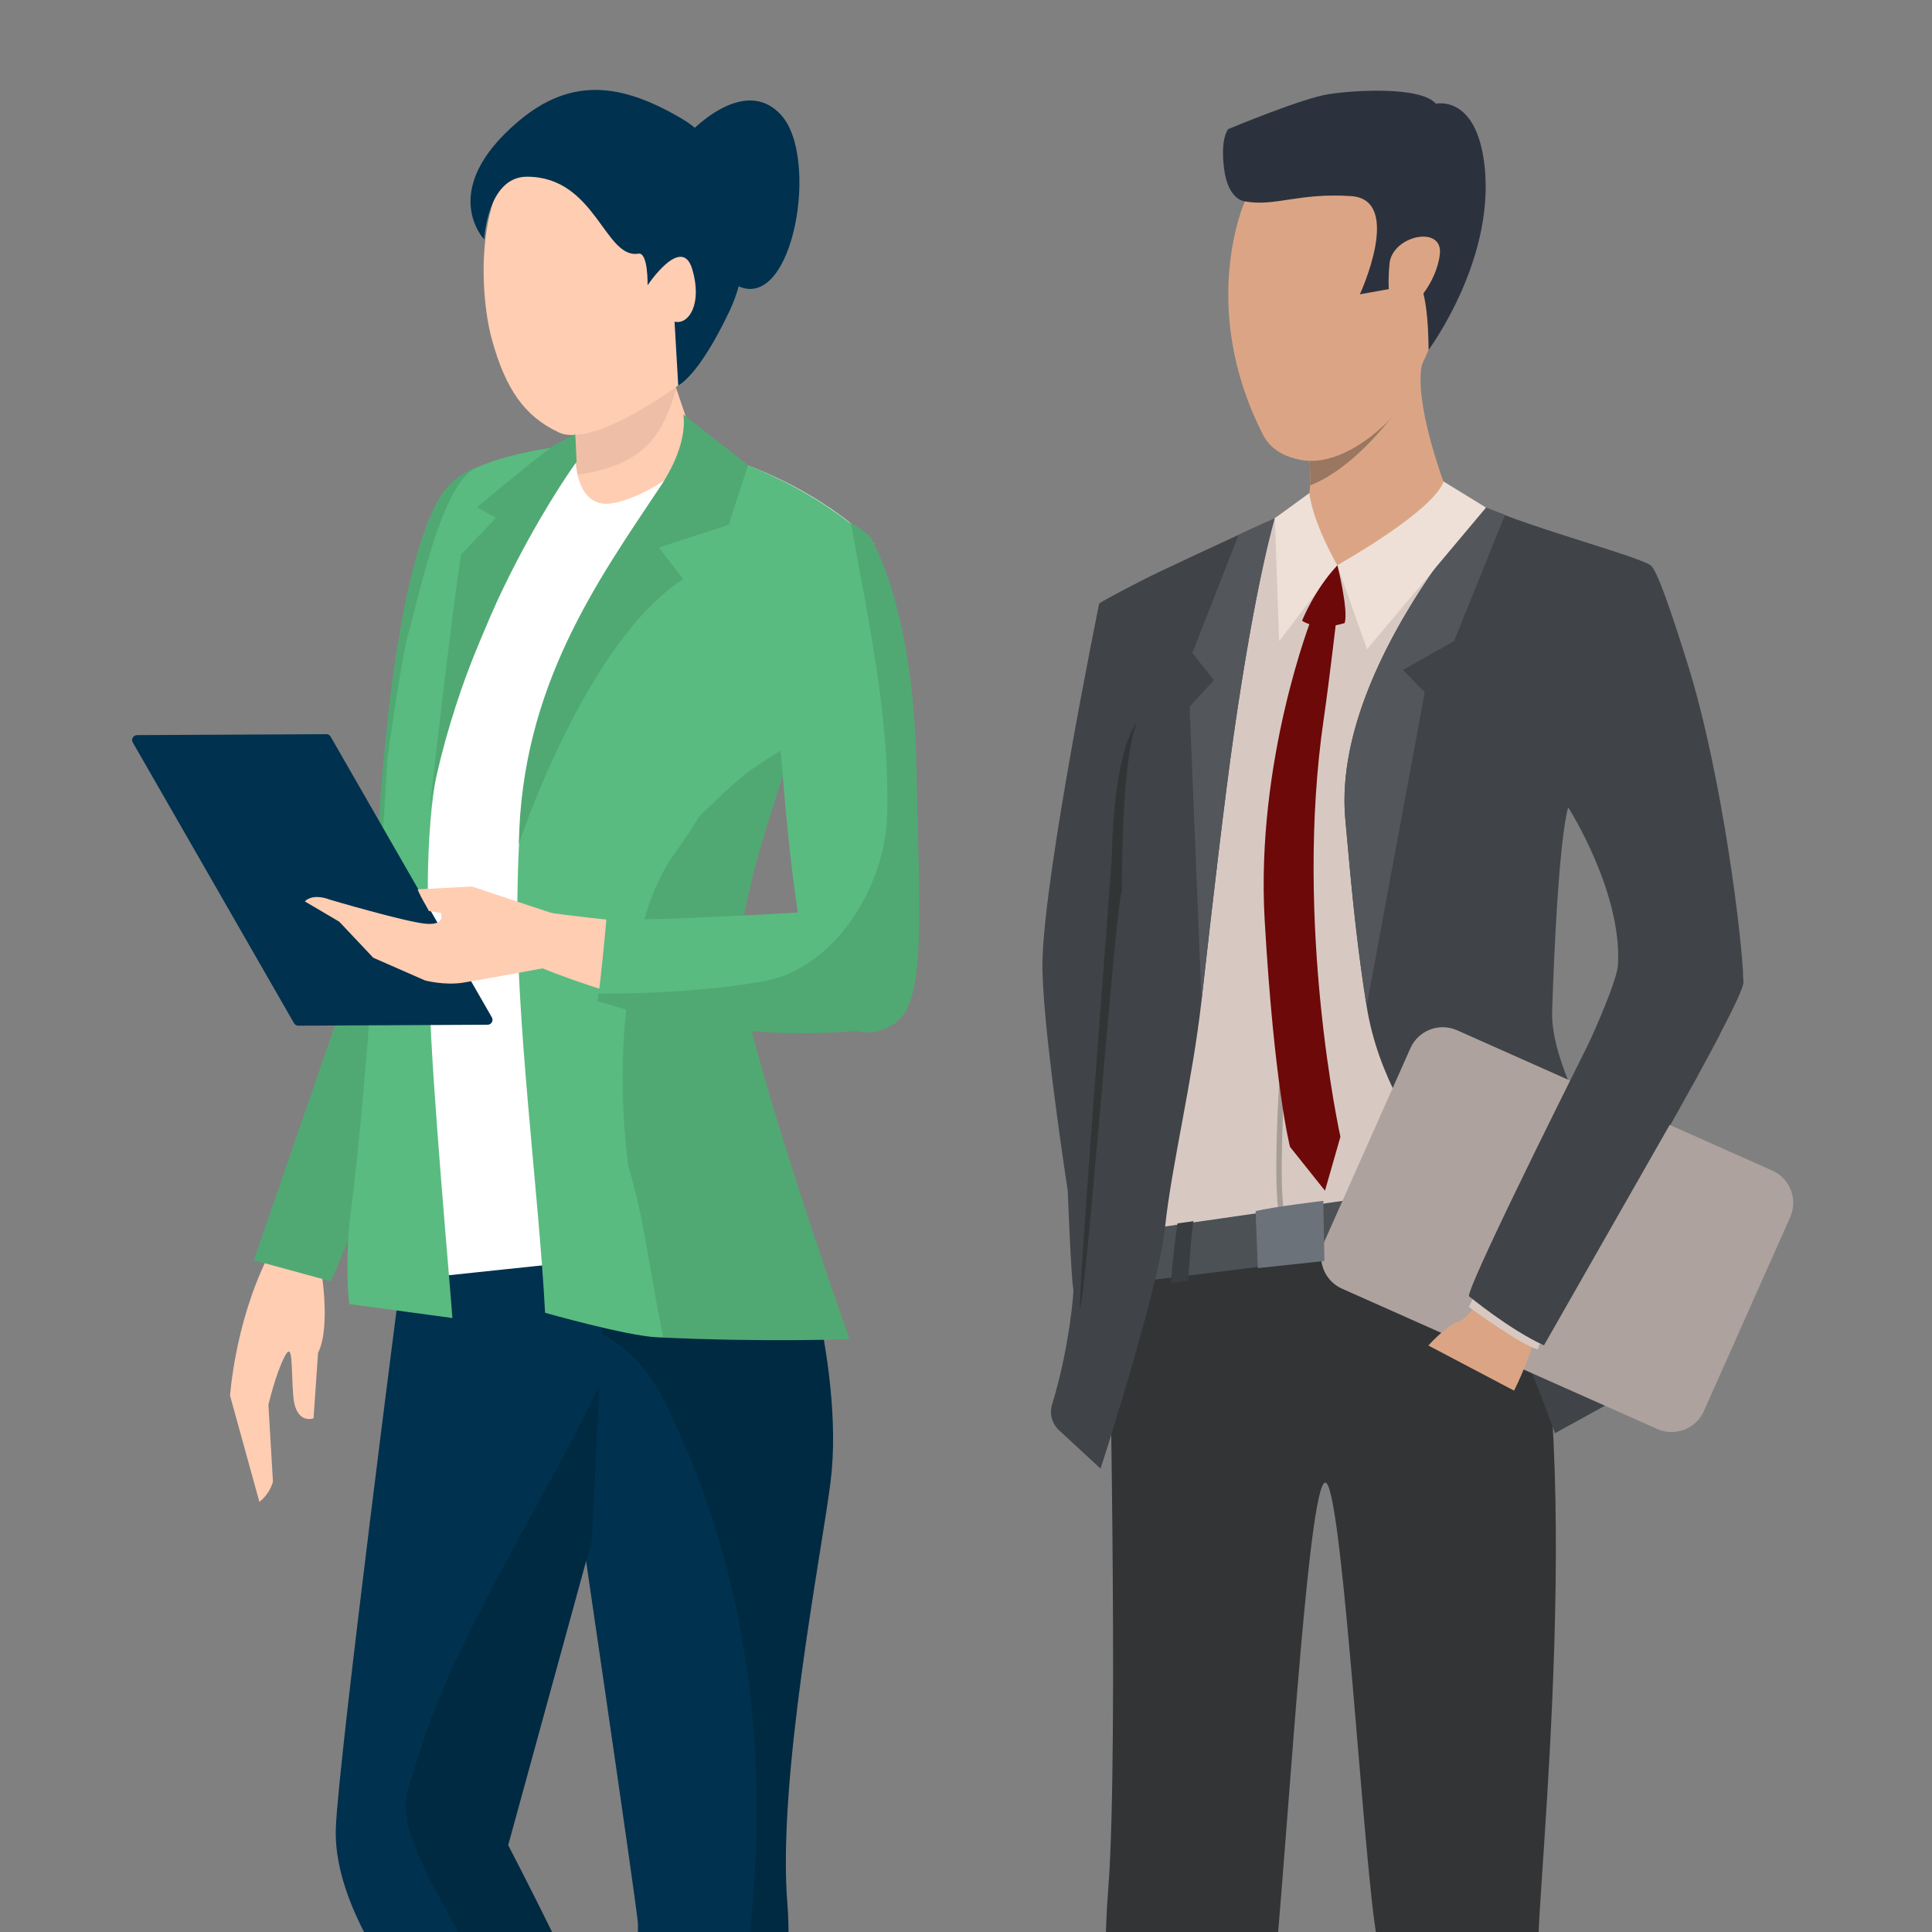
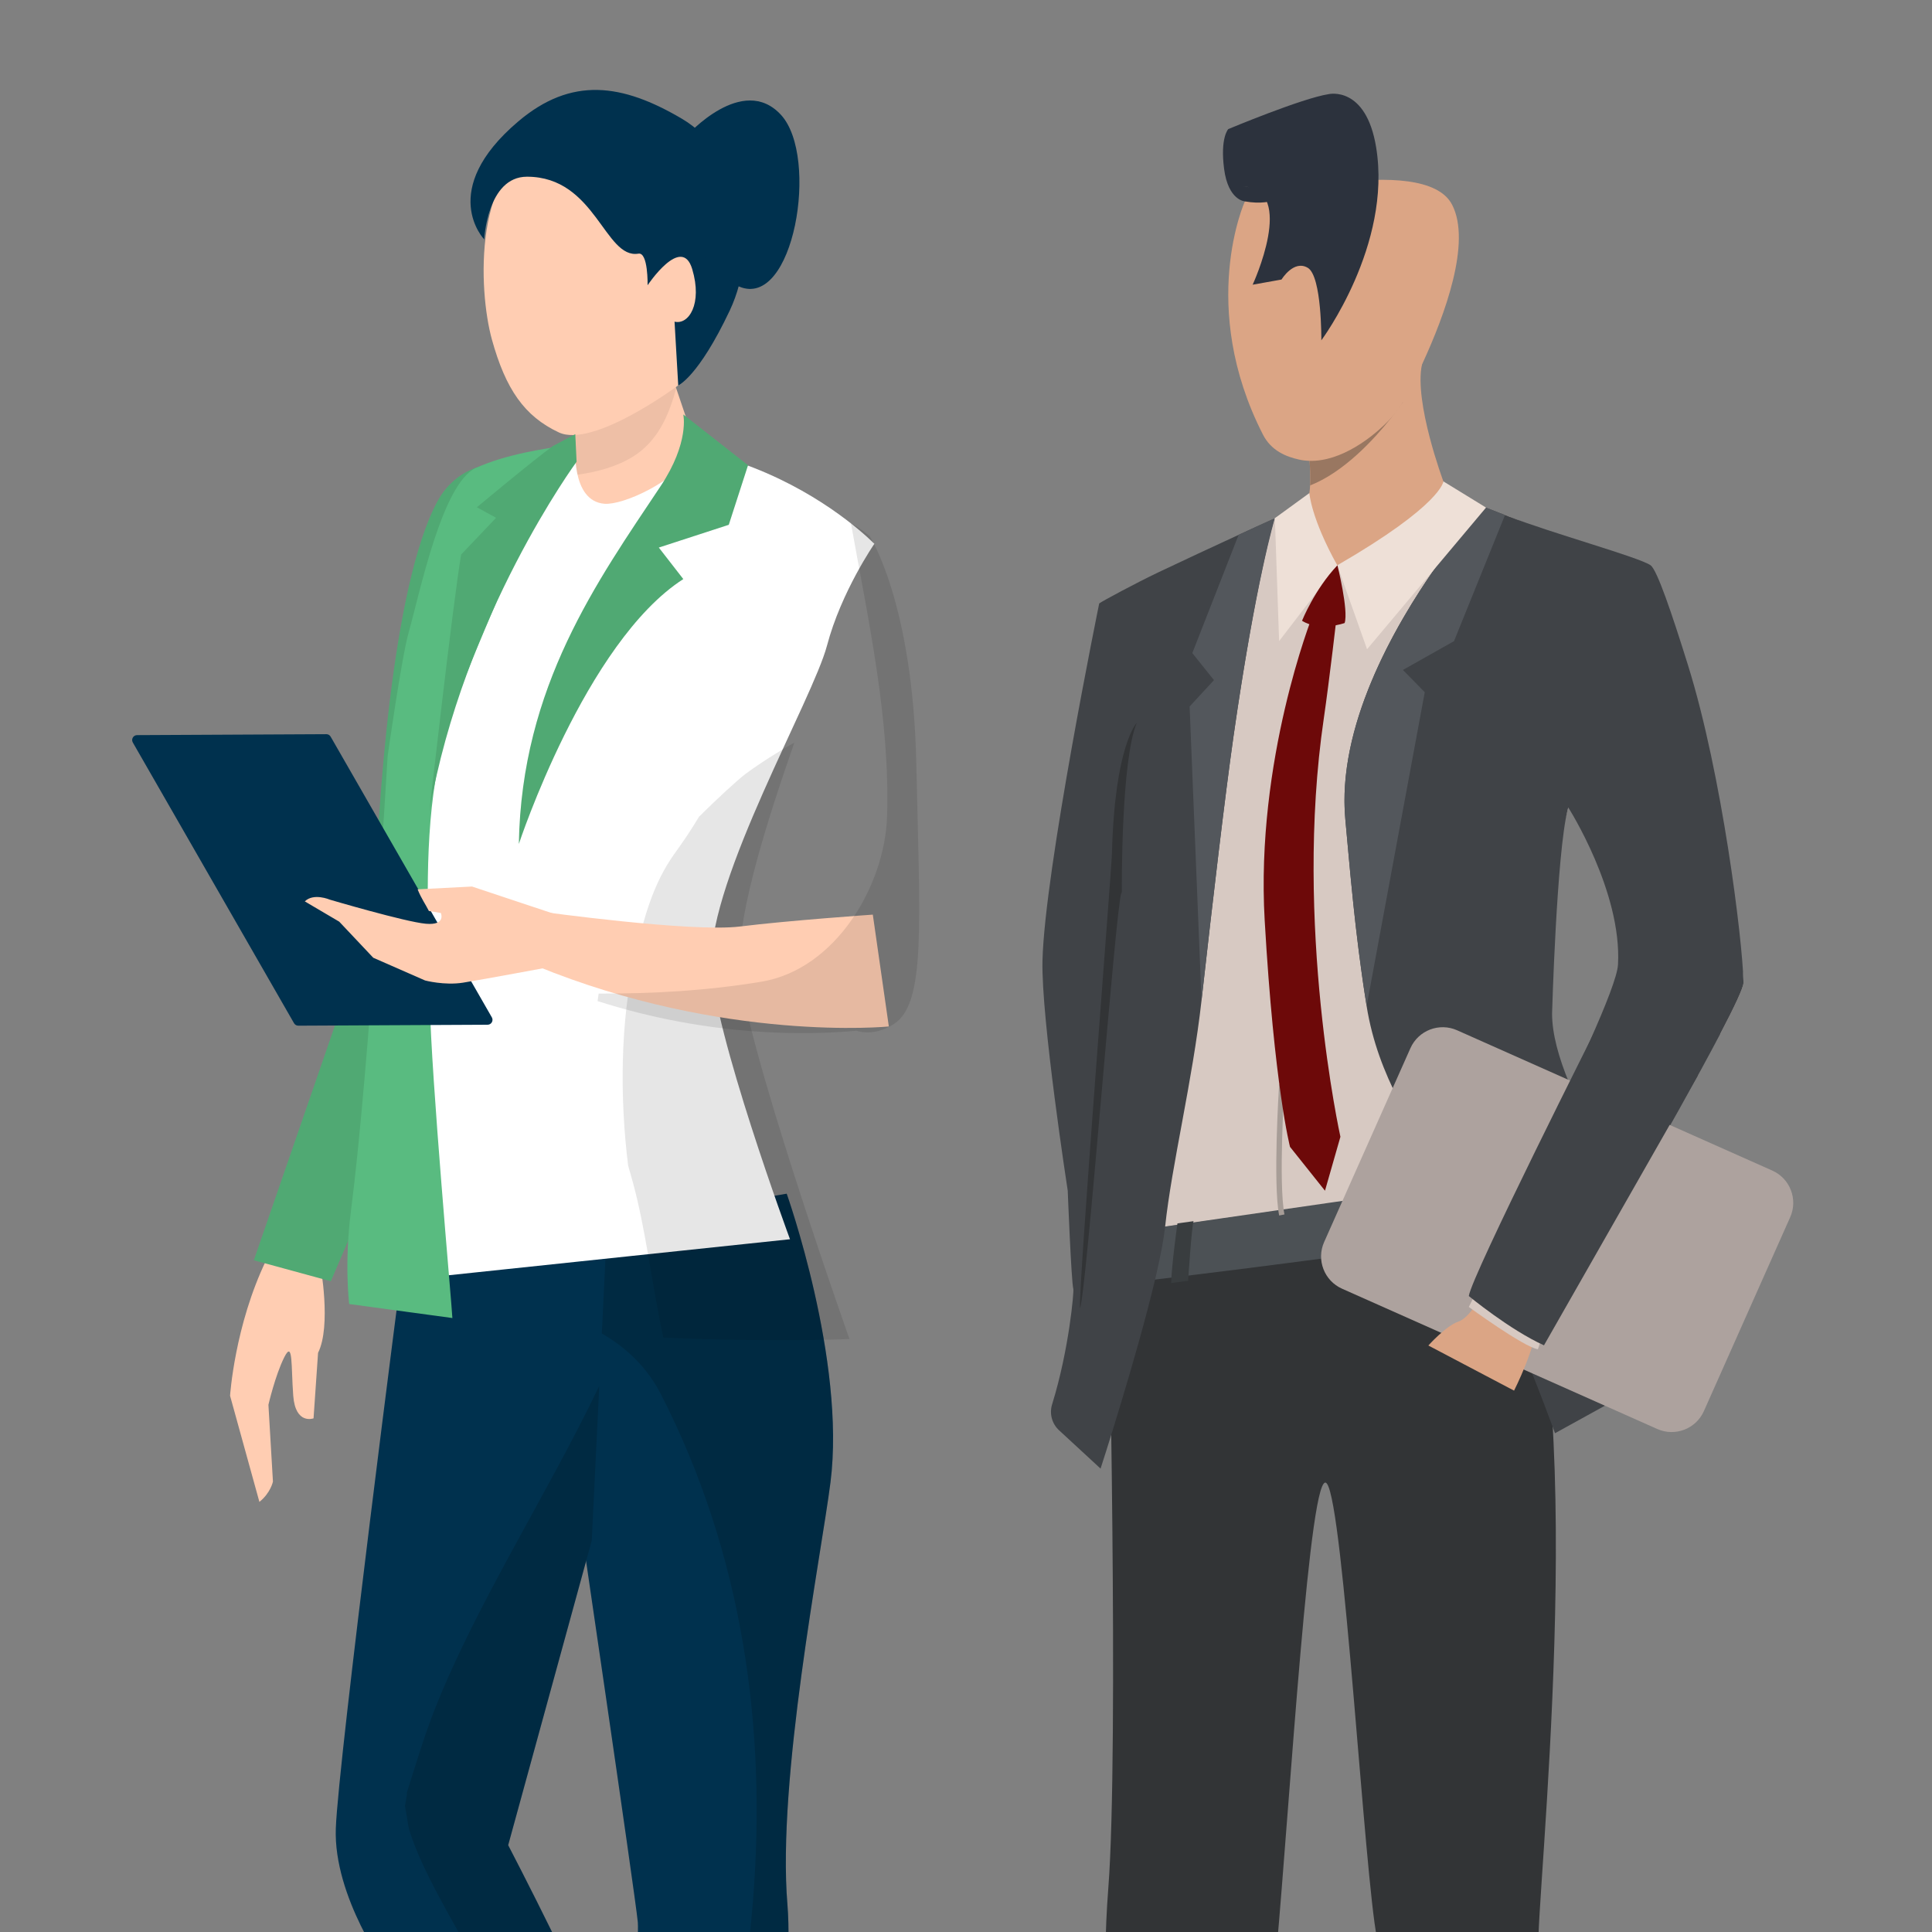
<svg xmlns="http://www.w3.org/2000/svg" xmlns:xlink="http://www.w3.org/1999/xlink" version="1.1" id="Ebene_1" x="0px" y="0px" viewBox="0 0 765.75 765.75" style="enable-background:new 0 0 765.75 765.75;" xml:space="preserve">
  <rect x="0" y="0" width="765.75" height="765.75" fill="#808080" stroke="none" />
  <style type="text/css">
	.st0{clip-path:url(#SVGID_00000148651354416319946600000016216859104740081064_);}
	.st1{fill:#393D3F;}
	.st2{fill:#807F7D;}
	.st3{fill:#323436;}
	.st4{fill:#D7C9C2;}
	.st5{fill:#4C5155;}
	.st6{fill:#DBA585;}
	.st7{fill:#997761;}
	.st8{fill:#2C323D;}
	.st9{fill:#404347;}
	.st10{fill:#ADA29E;}
	.st11{fill:#53575C;}
	.st12{fill:#EEE0D7;}
	.st13{fill:#6D0909;}
	.st14{fill:#A79D97;}
	.st15{fill:#6C7279;}
	.st16{fill:#FFCDB2;}
	.st17{fill:#00314E;}
	.st18{opacity:0.15;}
	.st19{fill:#59BB80;}
	.st20{opacity:0.1;}
	.st21{fill:#FFFFFF;}
	.st22{opacity:0.07;}
</style>
  <g>
    <defs>
      <rect id="SVGID_1_" width="765.75" height="765.75" />
    </defs>
    <clipPath id="SVGID_00000176755570224954770520000016631927934153379730_">
      <use xlink:href="#SVGID_1_" style="overflow:visible;" />
    </clipPath>
    <g style="clip-path:url(#SVGID_00000176755570224954770520000016631927934153379730_);">
      <g>
-         <path class="st1" d="M438.446,990.761c0,0-10.833,16.211-26.033,19.715c-15.194,3.5-30.162,9.074-30.281,18.662     c-0.113,9.591,43.943,15.312,61.334,5.641c25.957-14.428,28.595-10.077,31.475-17.288c2.873-7.215-3.459-26.508-3.27-28.798     C471.901,985.86,438.446,990.761,438.446,990.761z" />
-       </g>
+         </g>
      <g>
        <path class="st2" d="M440.13,982.769c0,0-1.977,7.827-1.685,7.991c0.296,0.17,34.25,4.215,33.224-2.069     c-0.837-5.096-2.022-10.636-2.022-10.636L440.13,982.769z" />
      </g>
      <g>
        <path class="st1" d="M571.659,989.689c0,0-7.728,15.504-20.933,20.787c-14.112,5.645-25.435,12.132-25.177,21.48     c0.259,9.342,34.505,18.816,59.418,0.879c15.745-11.332,20.73-11.388,23.257-18.519c2.527-7.136-4.384-25.68-4.29-27.919     C604.051,983.624,571.659,989.689,571.659,989.689z" />
      </g>
      <g>
        <path class="st2" d="M571.273,981.64c0,0,0.094,7.898,0.386,8.049c0.292,0.151,33.108,2.855,32.275-3.293     c-0.663-4.887-3.184-10.787-3.184-10.787L571.273,981.64z" />
      </g>
      <g>
        <path class="st3" d="M439.284,502.617c0,0,4.25,190.416,0,245.672c-2.952,38.382,1.225,48.675-0.868,73.517     c-2.635,31.25-7.601,152.068-9.445,161.203c-1.844,9.135,50.706,5.056,50.706,5.056s23.088-179.956,26.181-214.007     c5.438-59.875,13.374-194.51,20.04-186.049c6.665,8.463,14.931,155.683,19.864,180.121     c4.935,24.438,20.087,217.541,20.087,217.541s33.879,5.001,42.93-2.662c0,0,4.121-164.883,0.979-210.701     c-1.204-17.461,20.459-209.361-7.315-286.616C587.765,444.86,439.284,502.617,439.284,502.617z" />
      </g>
      <g>
        <path class="st4" d="M691.026,389.558c0,1.89-3.566,9.445-9.257,20.306c-8.327-16.646-14.866-30.322-17.001-35.346     c-7.014-16.573-43.165-54.549-43.165-54.549s0,0.03-0.014,0.08c0,0.018-0.004,0.034-0.014,0.052     c-0.004,0.008-0.01,0.024-0.01,0.042c-0.014,0.046-0.028,0.104-0.042,0.155c-0.024,0.089-0.052,0.193-0.089,0.32     c-0.02,0.066-0.038,0.132-0.052,0.203c-0.014,0.052-0.032,0.104-0.042,0.149c-1.966,7.335-14.056,53.168-14.498,75.746     c-0.489,24.576-6.905,70.045-6.905,70.045l-0.024,0.004l-7.551,1.059l-16.698,2.352l-2,0.282l-4.859,0.682l-44.289,6.229     l-15.707,2.211l-2.127,0.3l-8.976,1.262l-24.791,3.486l-6.322,0.887l-0.061,0.01l-4.732,0.667l-6.548,0.918c0,0,0,0-0.006-0.006     c-0.179-0.244-6.369-8.717-5.414-27.533c0.607-12.15,2.07-34.975,1.462-56.152c0-0.108-0.008-0.217-0.008-0.324     c0-0.275-0.02-0.537-0.024-0.806c-0.01-0.094-0.01-0.179-0.014-0.268v-0.046c-0.386-11.638-1.411-22.664-3.584-31.043     c-1.458-5.669-2.436-11.286-3.076-16.545c-0.034-0.259-0.066-0.518-0.094-0.766c-0.113-0.979-0.217-1.944-0.311-2.893     c-1.411-14.691-0.296-25.874-0.23-26.528l-0.028,0.052c-0.447,0.979-3.679,12.824-7.917,27.449     c-7.16,24.725-8.558,66.753-9.323,44.826c-0.498-14.279-5.227-35.765-5.227-35.765l16.609-120.562     c1.049-0.835,13.338-6.789,22.318-11.055c9.153-4.358,20.19-10.761,30.185-16.236c5.096-2.79,9.921-5.334,14.084-7.247     l0.639-0.289l0.006-0.007c6.896-3.151,11.473-5.238,11.473-5.238s0.004,0,0.024,0c0.159-0.016,1.246-0.122,2.991-0.287     c9.615-0.913,39.486-3.712,49.496-4.3c0.824-0.051,1.515-0.085,2.052-0.094c0.456-0.017,0.794-0.021,1.007-0.005     c1.269,0.073,7.422,2.222,15.518,5.301h0.006c0.306,0.118,0.611,0.233,0.921,0.356c0.382,0.141,0.762,0.284,1.148,0.432     c0.701,0.268,1.415,0.544,2.141,0.823c1.444,0.567,2.935,1.148,4.445,1.743c0.517,0.207,1.045,0.412,1.58,0.623     c16.192,6.429,34.746,14.371,39.158,17.542c2.911,2.087,11.986,19.188,22.504,40.338C673.309,306,690.479,372.435,691.016,388.82     C691.02,389.078,691.026,389.327,691.026,389.558z" />
      </g>
      <g>
        <path class="st5" d="M455.246,487.102c0,0-3.329,3.989-4.294,20.873c0,0,137.006-15.986,151.49-22.284     c0,0,0.569-18.605-2.507-18.925C596.562,466.41,455.246,487.102,455.246,487.102z" />
      </g>
      <g>
        <path class="st6" d="M572.087,190.796c-0.428,21.502-42.06,33.265-42.06,33.265s-17.419-21.831-13.256-23.923     c1.632-0.82,2.296-4.081,2.499-7.734c0.187-3.479-0.034-7.317-0.235-9.751c-0.122-1.522-0.241-2.501-0.241-2.501     s5.946-6.275,13.515-13.752c13.224-13.075,31.405-29.826,31.433-23.163c0,0.353-0.047,0.776-0.155,1.263     C560.393,159.497,572.087,190.796,572.087,190.796z" />
      </g>
      <g>
-         <path class="st1" d="M568.635,470.059c0,0,2.986,18.863,3.245,23.774l6.341-1.26c0,0-1.749-19.954-2.775-23.299L568.635,470.059z     " />
-       </g>
+         </g>
      <g>
        <path class="st1" d="M466.677,484.905c0,0-2.403,17.142-2.459,23.615l6.703-0.87c0,0,1.373-21.404,2.145-23.643L466.677,484.905z     " />
      </g>
      <g>
        <path class="st7" d="M556.051,159.293l-0.004,0.002c-0.08,0.125-1.845,2.766-4.859,6.56c-6.394,8.039-18.408,21.244-31.917,26.55     c0.187-3.479-0.034-7.317-0.235-9.751c-1.383-0.035-2.766-0.198-4.135-0.499c3.701-6.471,9.055-13.254,9.055-13.254l8.355-2.501     L556.051,159.293z" />
      </g>
      <g>
        <path class="st6" d="M564.043,143.529c-3.604,7.835-7.024,13.512-7.993,15.764l-0.004,0.002c-0.631,1.465-2.352,3.855-4.859,6.56     c-6.865,7.391-19.616,17.14-32.153,16.799c-1.383-0.035-2.766-0.198-4.135-0.499c-5.062-1.108-11.041-3.458-14.329-9.898     c-25.971-50.854-7.169-92.438-7.169-92.438s71.018-20.081,82.129,1.296C583.33,96.112,572.501,125.12,564.043,143.529z" />
      </g>
      <g>
-         <path class="st8" d="M493.402,79.819c0,0-6.596-0.364-8.228-12.868c-1.608-12.355,1.646-15.78,1.646-15.78     s29.32-12.273,39.848-13.867c10.534-1.597,36.42-3.131,42.488,3.81c0,0,14.748-3.427,18.76,21.05     c6.375,38.83-21.714,76.536-21.714,76.536s0.239-25.367-5.353-28.728c-5.593-3.363-10.425,4.632-10.425,4.632l-11.445,2.051     c0,0,17.383-37.531-3.472-38.924C514.659,76.343,505.341,81.997,493.402,79.819z" />
+         <path class="st8" d="M493.402,79.819c0,0-6.596-0.364-8.228-12.868c-1.608-12.355,1.646-15.78,1.646-15.78     s29.32-12.273,39.848-13.867c0,0,14.748-3.427,18.76,21.05     c6.375,38.83-21.714,76.536-21.714,76.536s0.239-25.367-5.353-28.728c-5.593-3.363-10.425,4.632-10.425,4.632l-11.445,2.051     c0,0,17.383-37.531-3.472-38.924C514.659,76.343,505.341,81.997,493.402,79.819z" />
      </g>
      <g>
        <path class="st6" d="M550.739,104.492c1.092-11.176,21.301-15.446,19.946-3.73c-1.355,11.715-11.31,22.97-15.905,22.573     C550.18,122.939,549.911,113.009,550.739,104.492z" />
      </g>
      <g>
        <path class="st9" d="M691.026,389.558c0-0.231-0.006-0.48-0.01-0.738c-0.396-16.343-8.429-81.777-21.978-125.177     c-6.576-21.077-12.273-37.76-14.816-39.583c-4.413-3.163-39.472-12.807-56.121-19.336c-0.535-0.211-1.063-0.416-1.58-0.623     c-1.51-0.595-3.001-1.176-4.445-1.743c-0.725-0.28-1.439-0.555-2.141-0.823c-0.386-0.148-0.766-0.292-1.148-0.432     c-0.31-0.123-0.616-0.238-0.921-0.356c-0.028,0.028-0.052,0.059-0.09,0.089c-1.486,1.661-9.187,10.412-18.378,23.49     c-17.194,24.452-39.591,64.037-36.161,100.602c1.096,11.736,2.461,28.581,4.742,47.487c0.197,1.622,0.4,3.245,0.607,4.897     c0.555,4.351,1.162,8.791,1.82,13.29c0.4,2.7,0.814,5.418,1.256,8.156c4.553,28.342,18.826,47.671,31.494,70.777     c0.108,0.199,0.217,0.396,0.325,0.589c0.061,0.113,0.123,0.221,0.183,0.334c0.268,0.489,0.536,0.987,0.808,1.487     c0.428,0.804,0.862,1.622,1.299,2.445c0.249,0.466,0.49,0.937,0.734,1.413c2.424,4.651,4.794,9.412,7.1,14.191     c1.486,3.086,2.954,6.181,4.375,9.267c0.149,0.32,0.3,0.639,0.446,0.961c0,0,2.334,5.418,5.325,12.38     c1.096,2.555,2.286,5.321,3.476,8.096c0.818,1.905,1.646,3.825,2.436,5.683c0.701,1.628,1.379,3.208,2.023,4.714     c1.439,3.349,2.696,6.29,3.566,8.345c0.649,1.528,1.092,2.573,1.232,2.925c4.356,10.904,7.503,19.325,8.957,23.258     c0.583,1.585,0.883,2.441,0.883,2.441l43.834-24.188c8.317-4.167,3.97-26.598,0.841-35.357     c-2.596-7.286-6.26-15.095-10.381-23.168c-1.693-3.297-3.458-6.641-5.259-10.014c13.716-23.963,27.603-48.673,36.41-65.473     C687.46,399.003,691.026,391.448,691.026,389.558z M621.339,320.971c0.01-0.045,0.028-0.097,0.042-0.149     c0.014-0.07,0.032-0.137,0.052-0.203c0.028-0.107,0.056-0.211,0.089-0.32c0.014-0.051,0.028-0.108,0.042-0.155     c0-0.018,0.006-0.034,0.01-0.042c0.01-0.018,0.014-0.034,0.014-0.052c0,0,21.323,33.323,19.709,62.273     c-0.248,4.501-4.727,15.895-11.246,30.492c0,0.01-0.01,0.014-0.01,0.024c-2.376,5.32-5.024,11.059-7.832,17.056     c-0.104-0.249-0.203-0.503-0.311-0.748c-4.077-9.953-6.731-19.291-6.731-27.449C615.167,401.699,616.973,338.185,621.339,320.971     z" />
      </g>
      <path class="st10" d="M531.923,510.778l124.928,55.603c7.065,3.148,15.345-0.028,18.491-7.098l34.199-76.838    c3.147-7.069-0.034-15.345-7.098-18.491l-124.926-55.607c-7.066-3.142-15.346,0.032-18.497,7.103l-34.199,76.837    C521.678,499.357,524.858,507.631,531.923,510.778z" />
      <g>
        <path class="st9" d="M504.983,205.924c0,0-5.856,19.505-13.439,68.195c0,0.006,0,0.01,0,0.014     c-0.263,1.636-0.518,3.303-0.772,5.001c-0.028,0.192-0.062,0.396-0.094,0.593c-0.169,1.124-0.338,2.266-0.508,3.424     c-0.023,0.131-0.046,0.268-0.065,0.406c-0.118,0.775-0.235,1.556-0.344,2.351c-0.287,1.92-0.569,3.876-0.856,5.876     c-3.377,23.699-8.124,64.032-12.679,104.747v0.014c-3.603,32.091-11.811,65.024-14.422,89.599c0,0.018-0.004,0.032-0.004,0.051     c-0.517,4.818-1.745,11.235-3.411,18.473c-0.187,0.82-0.38,1.646-0.573,2.489c-7.348,31.025-21.602,74.928-21.602,74.928     l-4.148-3.834l-12.297-11.352c-2.832-2.606-3.904-6.613-2.762-10.283c6.817-22.001,8.661-44.842,8.42-45.678     c-0.824-2.818-2.225-38.995-2.225-38.995s-10.565-68.254-10.013-91.179c0.862-35.831,22.484-141.589,22.484-141.589     c1.045-0.828,14.607-8.129,23.587-12.402c9.348-4.453,21.183-9.944,31.674-14.788c5.014-2.319,9.736-4.485,13.721-6.317     L504.983,205.924z" />
      </g>
      <g>
        <path class="st11" d="M576.302,254.113l-20.251,11.422l8.65,8.821l-23.04,124.408c-4.694-29.161-6.835-56.853-8.425-73.835     c-5.301-56.521,51.114-120.28,54.624-124.184c2.71,1.028,5.641,2.164,8.66,3.359L576.302,254.113z" />
      </g>
      <g>
        <path class="st11" d="M505.298,205.376c0,0-7.569,24.716-16.39,86.407c-3.382,23.699-8.128,64.032-12.687,104.747l-4.714-116.512     l9.649-10.452l-8.58-10.719l18.356-46.864c5.014-2.319,9.732-4.485,13.726-6.317L505.298,205.376z" />
      </g>
      <g>
        <path class="st12" d="M588.993,201.175l-16.907-10.379c0,0-0.47,9.21-42.06,33.265l11.808,33.266L588.993,201.175z" />
      </g>
      <g>
        <path class="st12" d="M518.963,195.437c0,0,0.655,9.939,11.065,28.624l-23.054,30.052l-1.675-48.737L518.963,195.437z" />
      </g>
      <g>
        <path class="st13" d="M530.089,224.061c0,0,4.469,17.869,2.859,22.872c0,0-9.822,3.573-16.887-0.894     C516.061,246.038,521.067,233.533,530.089,224.061z" />
      </g>
      <g>
        <g>
          <path class="st14" d="M506.997,481.763c-2.499-12.607-0.123-50.386-0.02-51.985l2.141,0.137c-0.024,0.386-2.465,39.1-0.02,51.43      L506.997,481.763z" />
        </g>
      </g>
      <g>
-         <path class="st15" d="M524.487,475.949c0,0-20.157,2.408-26.827,4.069l0.875,22.599l26.399-2.818L524.487,475.949z" />
-       </g>
+         </g>
      <g>
        <path class="st13" d="M520.074,244.431c0,0-22.481,56.783-18.816,120.336c3.801,65.895,10.038,89.788,10.038,89.788     l13.863,17.385l6.115-21.37c0,0-18.604-84.012-6.594-165.753c2.177-14.818,5.41-42.888,5.41-42.888L520.074,244.431z" />
      </g>
      <g>
        <path class="st6" d="M587.638,512.585c0,0-4.827,9.648-9.652,11.256c-4.822,1.61-11.86,9.446-11.86,9.446l33.974,17.89     c0,0,9.046-17.691,9.451-28.944C609.951,510.971,587.638,512.585,587.638,512.585z" />
      </g>
      <g>
        <path class="st4" d="M584.412,513.488l-2.249,4.521c0,0,21.574,15.777,27.392,16.784l1.994-6.027L584.412,513.488z" />
      </g>
      <g>
        <path class="st9" d="M582.163,513.686c0,0,16.169,13.369,29.792,19.536l61.035-107.034l-38.954-21.299     C634.036,404.889,583.236,505.646,582.163,513.686z" />
      </g>
      <g>
        <path class="st3" d="M445.279,324.421c-0.748,15.25-0.641,28.788-0.641,28.788s0,0.006,0,0.015     c-0.004,0.07-0.018,0.484-0.051,1.166c-0.034-0.259-0.066-0.518-0.094-0.766c-2.441,6.787-13.727,157.847-16.451,165.03     c-0.635-8.321,12.498-173.266,12.682-180.449c1.096-42.755,9.823-51.677,9.823-51.677     C447.466,293.981,445.984,309.969,445.279,324.421z" />
      </g>
    </g>
    <g style="clip-path:url(#SVGID_00000176755570224954770520000016631927934153379730_);">
      <path class="st16" d="M126.957,501.292c0,0,4.471,24.168-0.894,34.91l-1.789,25.958c0,0-7.153,2.685-8.048-8.951    s0-22.378-3.577-15.217c-3.577,7.161-6.259,18.798-6.259,18.798l1.789,30.434c0,0-0.894,4.475-5.365,8.056l-11.625-42.071    c0,0,1.788-27.749,14.307-53.707L126.957,501.292z" />
      <g>
        <g>
          <path class="st17" d="M227.717,587.55L235.52,486l76.292-12.872c0,0,23.513,66.092,17.351,114.422      c-3.752,29.422-21.196,117.863-17.066,167.25c1.456,17.406-0.492,54.696-9.271,104.947      c-11.705,67.003-30.239,104.691-31.214,116.207l-29.263-4.188c0,0,11.424-199.446,10.448-209.915S227.717,587.55,227.717,587.55      z" />
          <path class="st18" d="M232.485,525.504l3.035-39.504l76.292-12.874c0,0,23.513,66.091,17.351,114.424      c-3.751,29.422-21.197,117.862-17.066,167.248c1.455,17.408-0.493,54.696-9.271,104.949      c-11.705,67.003-30.238,104.691-31.214,116.207l-29.264-4.187c0,0,0.353-6.147,0.927-16.314      c57.291-126.925,83.491-276.287,18.658-402.882C255.522,540.051,244.872,530.981,232.485,525.504z" />
          <path class="st19" d="M173.411,198.632c11.286-20.893,42.207-19.937,43.333,5.205c2.006,44.818-27.04,167.266-27.04,167.266      L131.117,507.83l-30.506-8.328l47.84-138.462C149.491,321.478,155.284,232.185,173.411,198.632z" />
          <path class="st20" d="M173.411,198.632c11.286-20.893,42.207-19.937,43.333,5.205c2.006,44.818-27.04,167.266-27.04,167.266      L131.117,507.83l-30.506-8.328l47.84-138.462C149.491,321.478,155.284,232.185,173.411,198.632z" />
          <path class="st17" d="M240.397,490.187l-5.852,120.395l-33.129,120.753c0,0,33.129,63.503,45.809,97.004      c12.681,33.501,45.846,126.676,45.846,126.676l-29.263,8.375L153.583,781.229c0,0-21.46-29.314-20.485-56.534      c0.976-27.219,26.337-222.992,26.337-222.992L240.397,490.187z" />
          <path class="st18" d="M160.76,712.108c3.803-11.977,7.225-23.741,11.891-35.471c16.538-41.576,44.34-84.454,64.872-127.347      l-2.981,61.293l-33.128,120.753c0,0,33.128,63.503,45.81,97.004c12.681,33.502,45.846,126.677,45.846,126.677l-20.719,5.931      c-7.18-15.291-14.59-30.476-22.036-45.604C228.403,870.812,213.199,824.81,190,780.94      c-10.456-19.777-22.691-39.027-27.797-55.678c-0.503-1.641-1.271-7.815-1.703-9.429      C161.021,712.825,161.887,708.559,160.76,712.108z" />
          <path class="st16" d="M212.237,997.134c22.66-8.064,30.111-25.367,30.111-25.367h27.312l1.951,4.188      c0,0,1.951,23.032,1.951,37.689h-71.207C202.355,1013.643,200.128,1001.443,212.237,997.134z" />
          <path class="st17" d="M213.97,994.358c17.152,0.061,26.668,0.362,42.837-4.959c8.4-2.763,10.14-11.34,7.464-17.633h5.39      l1.951,4.189c0,0,1.951,23.032,1.951,37.688h-71.207C202.356,1013.643,196.637,1004.769,213.97,994.358z" />
          <path class="st16" d="M249.33,978.395l11.787-17.351l31.955-6.028c0,0,11.705,20.938,14.631,35.595      c0,0-39.018,23.032-44.871,23.032h-45.845C216.987,1013.643,209.81,1001.298,249.33,978.395z" />
          <path class="st17" d="M229.57,999.216c27.241,0.687,50.584-8.51,69.144-28.646c0.497-0.539,0.927-1.09,1.308-1.649      c3.087,6.782,6.324,14.901,7.68,21.69c0,0-39.018,23.032-44.871,23.032h-45.846c0,0-4.403-6.098,5.262-17.084      C224.348,998.14,226.888,999.149,229.57,999.216z" />
          <path class="st21" d="M194.21,187.18c89.442-36.835,152.336,28.374,152.336,28.374s-13.102,18.905-18.752,40.286      c-5.65,21.382-46.509,91.968-45.878,125.674c0.498,26.636,31.2,109.66,31.2,109.66l-158.613,16.736      c0,0,2.106-4.201-1.372-24.947c-3.477-20.747,14.14-236.835,14.14-236.835S170.614,196.897,194.21,187.18z" />
          <path class="st19" d="M153.65,299.615c0,0,5.505-39.02,8.32-48.931c4.388-15.451,13.226-59.158,26.693-65.241      c11.972-5.406,26.563-7.557,37.727-9.171c-11.033,16.277-18.259,34.268-25.676,52.733      c-10.504,26.147-23.598,52.131-28.139,80.181c-4.603,28.44-2.754,59.481-2.212,88.233c0.563,29.916,8.615,118.542,8.94,124.985      l-40.906-5.552c0,0-1.992-15.921,0.693-36.784C146.37,423.503,153.65,299.615,153.65,299.615z" />
-           <path class="st19" d="M218.247,271.108c3.919-9.1,10.29-16.913,14.967-25.036c13.242-22.995,31.864-42.3,44.225-65.773      c0.273-0.521,0.429-1.031,0.628-1.545c42.073,10.177,68.479,36.8,68.479,36.8s-13.101,18.906-18.752,40.287      c-5.65,21.38-35.416,92.661-34.785,126.367c0.499,26.637,43.68,148.526,43.68,148.526s-31.894,1.388-76.266-0.694      c-12.114-0.569-44.373-9.717-44.373-9.717c-2.589-48.729-11.764-116.475-10.965-165.369      C205.573,325.071,207.326,296.468,218.247,271.108z" />
          <path class="st20" d="M267.654,337.913c3.373-4.641,6.519-9.362,9.401-14.202c7.272-7.213,15.523-14.819,18.457-16.987      c6.116-4.514,12.73-8.638,19.328-12.41c-10.204,29.414-22.235,66.332-21.83,87.895c0.498,26.634,43.68,148.524,43.68,148.524      s-30.717,1.326-73.764-0.587c-4.384-19.987-7.07-43.6-12.279-62.218c-0.562-2.007-1.124-3.989-1.683-5.958      c-3.327-26.698-3.108-56.781,2.564-82.111C254.938,364.624,258.638,350.321,267.654,337.913z" />
          <path class="st16" d="M293.276,367.222c19.196-2.384,52.664-4.71,52.664-4.71l6.35,44.334c0,0-65.274,6.477-139.744-24.027      l1.644-21.517C214.19,361.302,274.078,369.606,293.276,367.222z" />
-           <path class="st19" d="M316.216,361.687c-6.565-43.307-9.033-102.473-9.033-102.473s3.022-76.593,37.524-46.685      c0,0,17.095,26.097,18.472,90.017c1.379,63.92,3.866,95.032-8.81,103.259c-4.581,2.972-9.809,4.278-14.958,2.733      c-19.161,1.771-57.78,2.569-102.561-11.757c1.392-8.63,3.479-32.027,3.492-32.43      C255.42,364.909,289.229,363.251,316.216,361.687z" />
          <path class="st20" d="M301.788,389.095c29.544-4.917,48.938-38.187,49.799-65.477c1.222-38.639-7.368-77.426-14.147-115.291      c-0.054-0.297-0.157-0.572-0.216-0.867c2.318,1.123,4.794,2.739,7.483,5.069c0,0,17.095,26.097,18.472,90.017      c1.379,63.92,3.866,95.032-8.81,103.259c-4.581,2.972-9.809,4.278-14.958,2.733c-19.161,1.771-57.78,2.569-102.561-11.757      c0.138-0.852,0.282-1.879,0.432-2.981C258.582,393.867,279.945,392.73,301.788,389.095z" />
          <path class="st17" d="M54.316,291.368l75.038-0.375c0.7-0.003,1.347,0.37,1.696,0.977l63.898,111.266      c0.743,1.294-0.185,2.91-1.676,2.917l-75.038,0.375c-0.7,0.003-1.347-0.37-1.696-0.977L52.639,294.285      C51.896,292.991,52.824,291.376,54.316,291.368z" />
          <path class="st16" d="M130.731,356.579c0,0,29.902,8.83,38.054,9.547c8.151,0.718,5.936-4.264,5.936-4.264l-4.728-0.794      c-1.283-2.568-3.005-4.91-4.471-8.578l21.558-1.113l33.491,11.148l0.374,20.195c0,0-30.055,5.612-37.453,6.769      c-7.398,1.156-15.018-0.881-15.018-0.881l-20.534-9.006l-13.488-14.3l-13.644-8.036      C124.308,353.815,130.731,356.579,130.731,356.579z" />
          <path class="st16" d="M263.067,139.284l13.113,38.745c-8.823,13.316-29.387,22.186-36.556,21.644      c-13.581-1.025-11.529-23.52-11.529-23.52l-2.983-27.969L263.067,139.284z" />
          <path class="st22" d="M263.067,139.284l4.966,14.673c-3.026,10.814-7.351,21.076-17.46,27.217      c-6.394,3.884-13.943,5.9-21.654,6.972c-1.358-5.959-0.824-11.994-0.824-11.994l-2.982-27.97L263.067,139.284z" />
          <path class="st16" d="M217.239,55.583c29.918-9.426,63.643,12.658,66.758,28.183c3.115,15.525-4.603,45.155-15.179,68.978      c0,0-33.616,25.043-47.308,18.649c-13.691-6.394-21.095-17.207-26.528-36.768C189.548,115.063,187.321,65.009,217.239,55.583z" />
          <path class="st19" d="M270.823,164.276l25.654,20.127l-7.627,23.597l-27.733,9.023l9.706,12.493      c-38.826,24.986-65.173,104.975-65.173,104.975c1.04-62.464,31.2-104.28,56.159-141.759      C273.4,175.329,270.823,164.276,270.823,164.276z" />
          <path class="st19" d="M196.637,205.225l-7.627-4.165c0,0,22.88-19.086,30.16-24.292l8.84-4.685l0.52,10.931      c0,0-44.831,61.006-58.35,138.566c0,0,9.124-80.96,12.591-101.781L196.637,205.225z" />
          <path class="st20" d="M270.823,164.276l25.654,20.127l-7.627,23.597l-27.733,9.023l9.706,12.493      c-38.826,24.986-65.173,104.975-65.173,104.975c1.04-62.464,31.2-104.28,56.159-141.759      C273.4,175.329,270.823,164.276,270.823,164.276z" />
          <path class="st20" d="M196.637,205.225l-7.627-4.165c0,0,22.88-19.086,30.16-24.292l8.84-4.685l0.52,10.931      c0,0-44.831,61.006-58.35,138.566c0,0,9.124-80.96,12.591-101.781L196.637,205.225z" />
        </g>
      </g>
      <path class="st17" d="M205.388,48.15c21.16-17.946,41.256-15,64.829-1.119c23.573,13.881,31.482,49.711,19.002,76.085    c-12.48,26.374-20.402,29.628-20.402,29.628l-1.461-25.253c5.547,1.388,11.16-6.973,7-20.854    c-4.16-13.881-17.681,6.419-17.681,6.419s0.271-13.173-3.632-12.522c-13.412,2.238-16.92-30.496-44.183-30.496    c-15.737,0-16.947,24.841-16.947,24.841S173.151,75.491,205.388,48.15z" />
      <path class="st17" d="M309.566,45.552c15.253,16.657,5.055,77.247-16.64,68.017c-27.733-11.799-20.8-59.688-20.8-59.688    S294.312,28.895,309.566,45.552z" />
    </g>
  </g>
</svg>